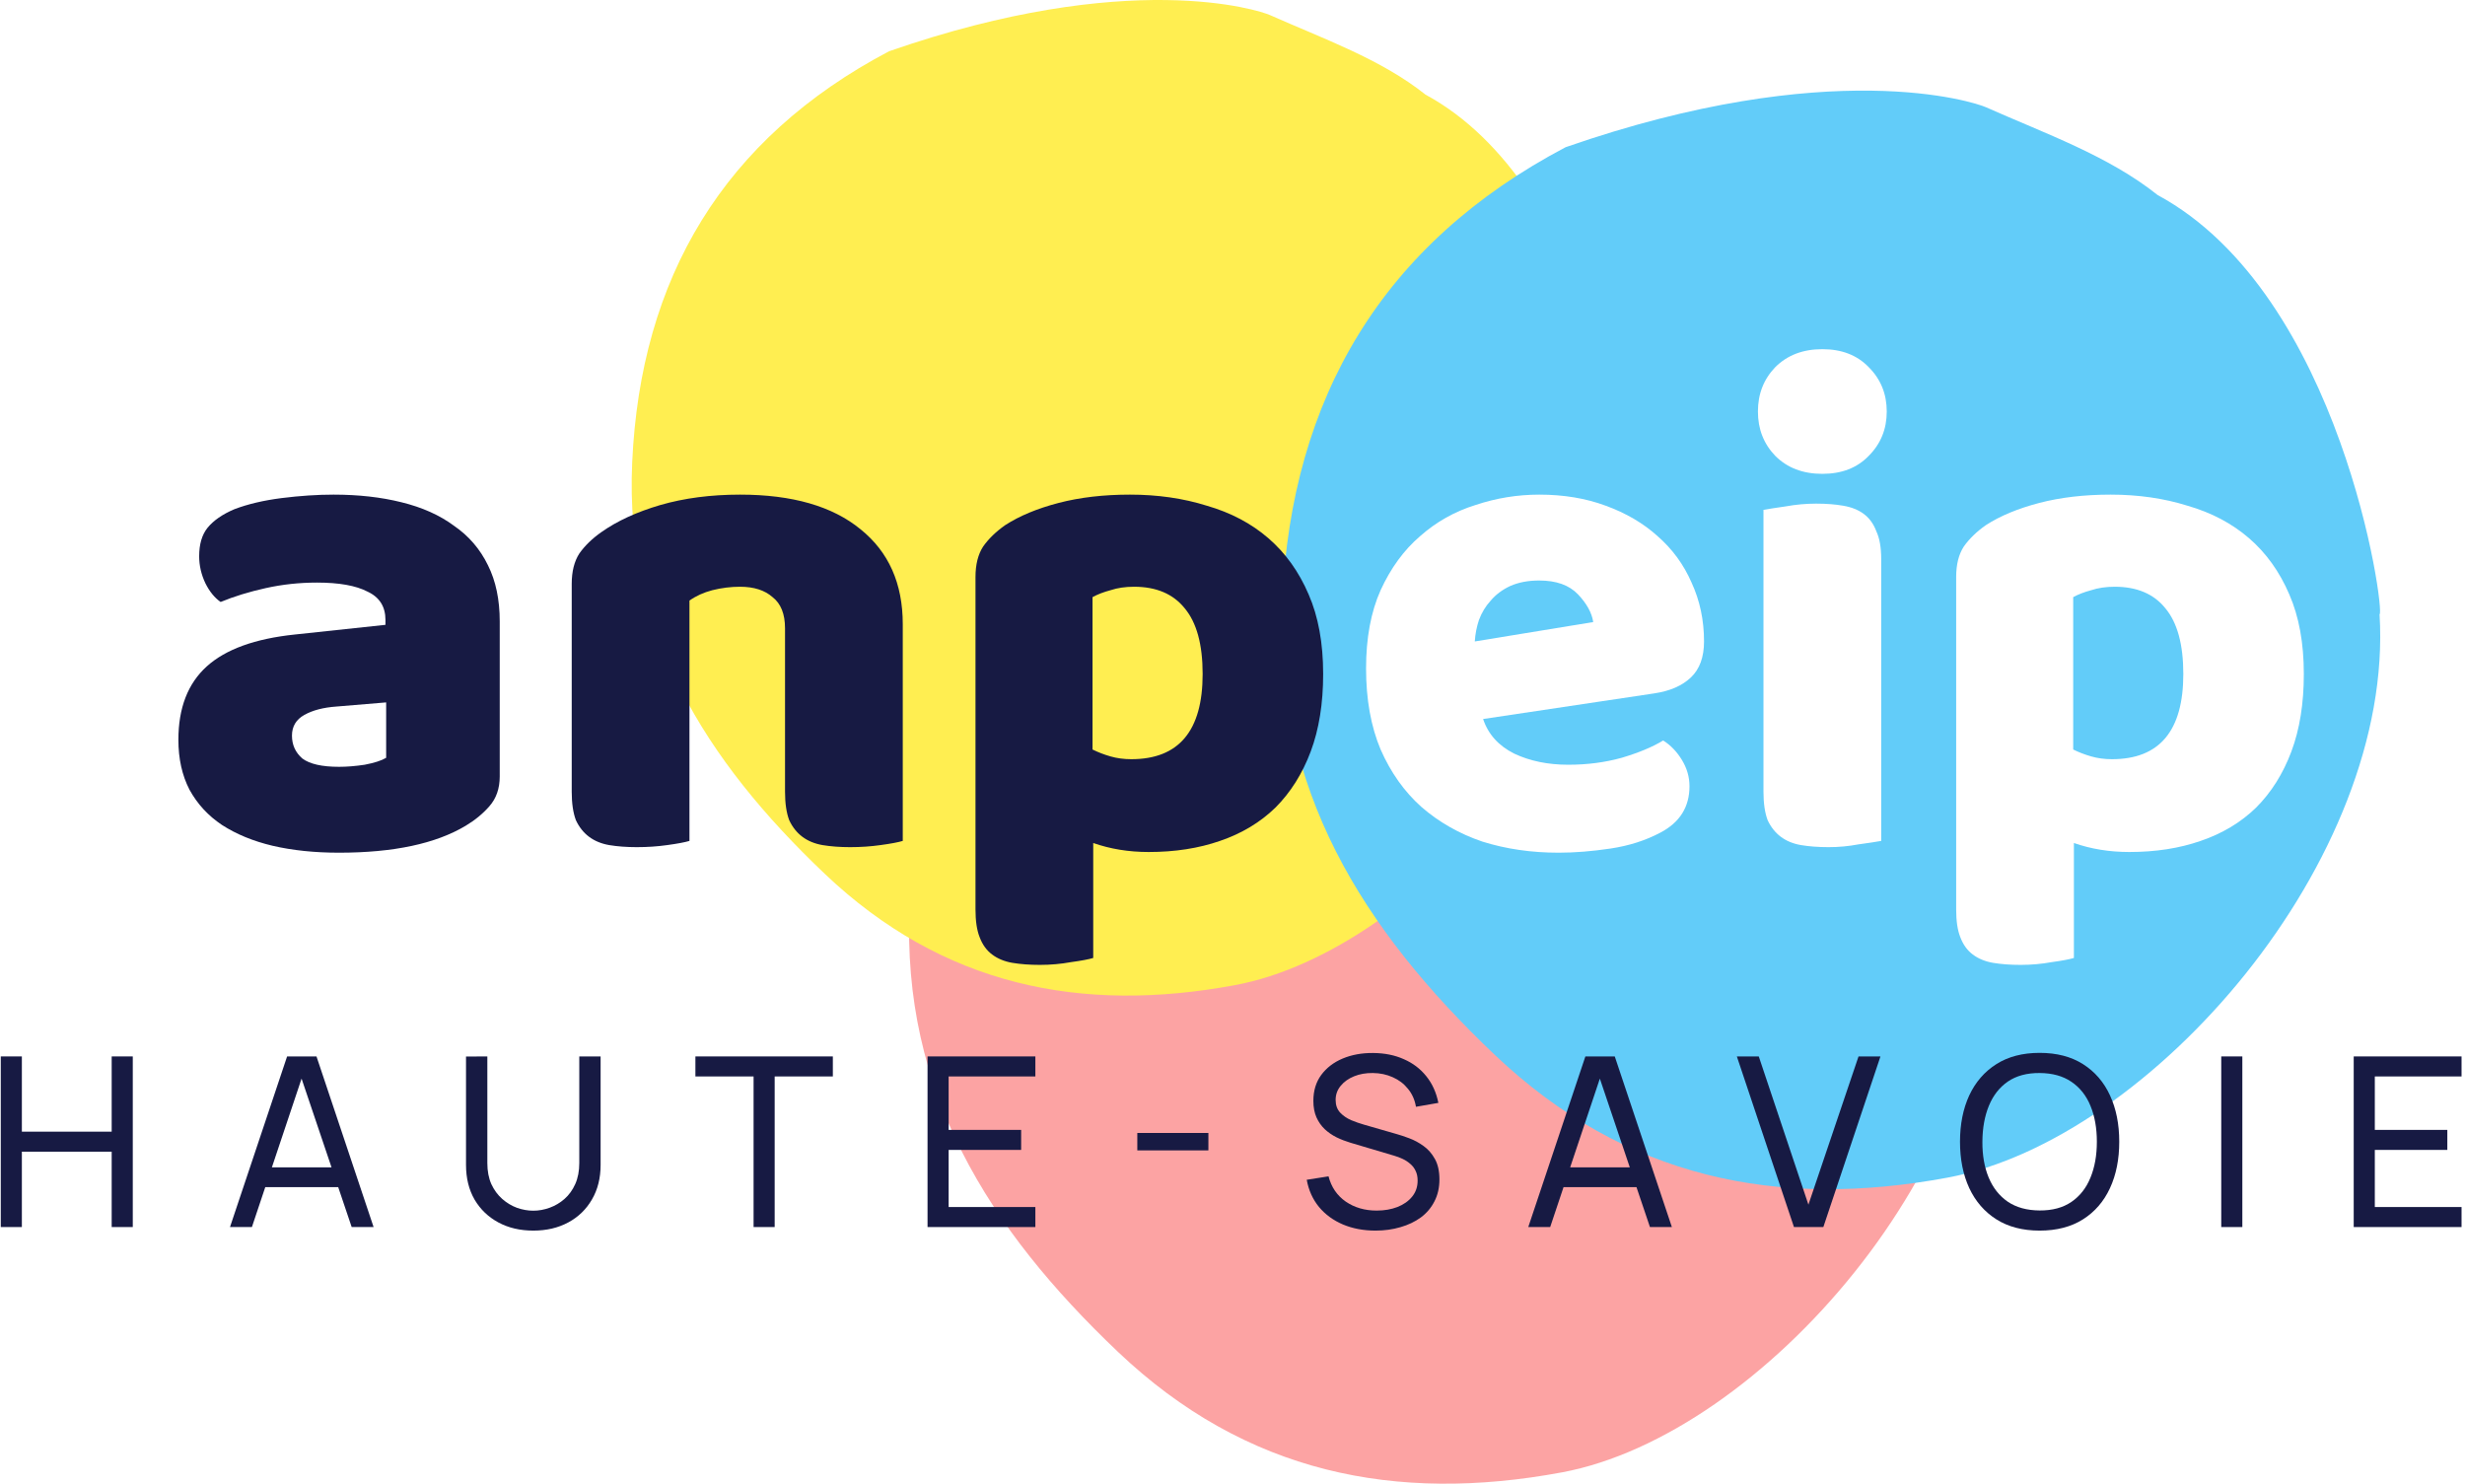
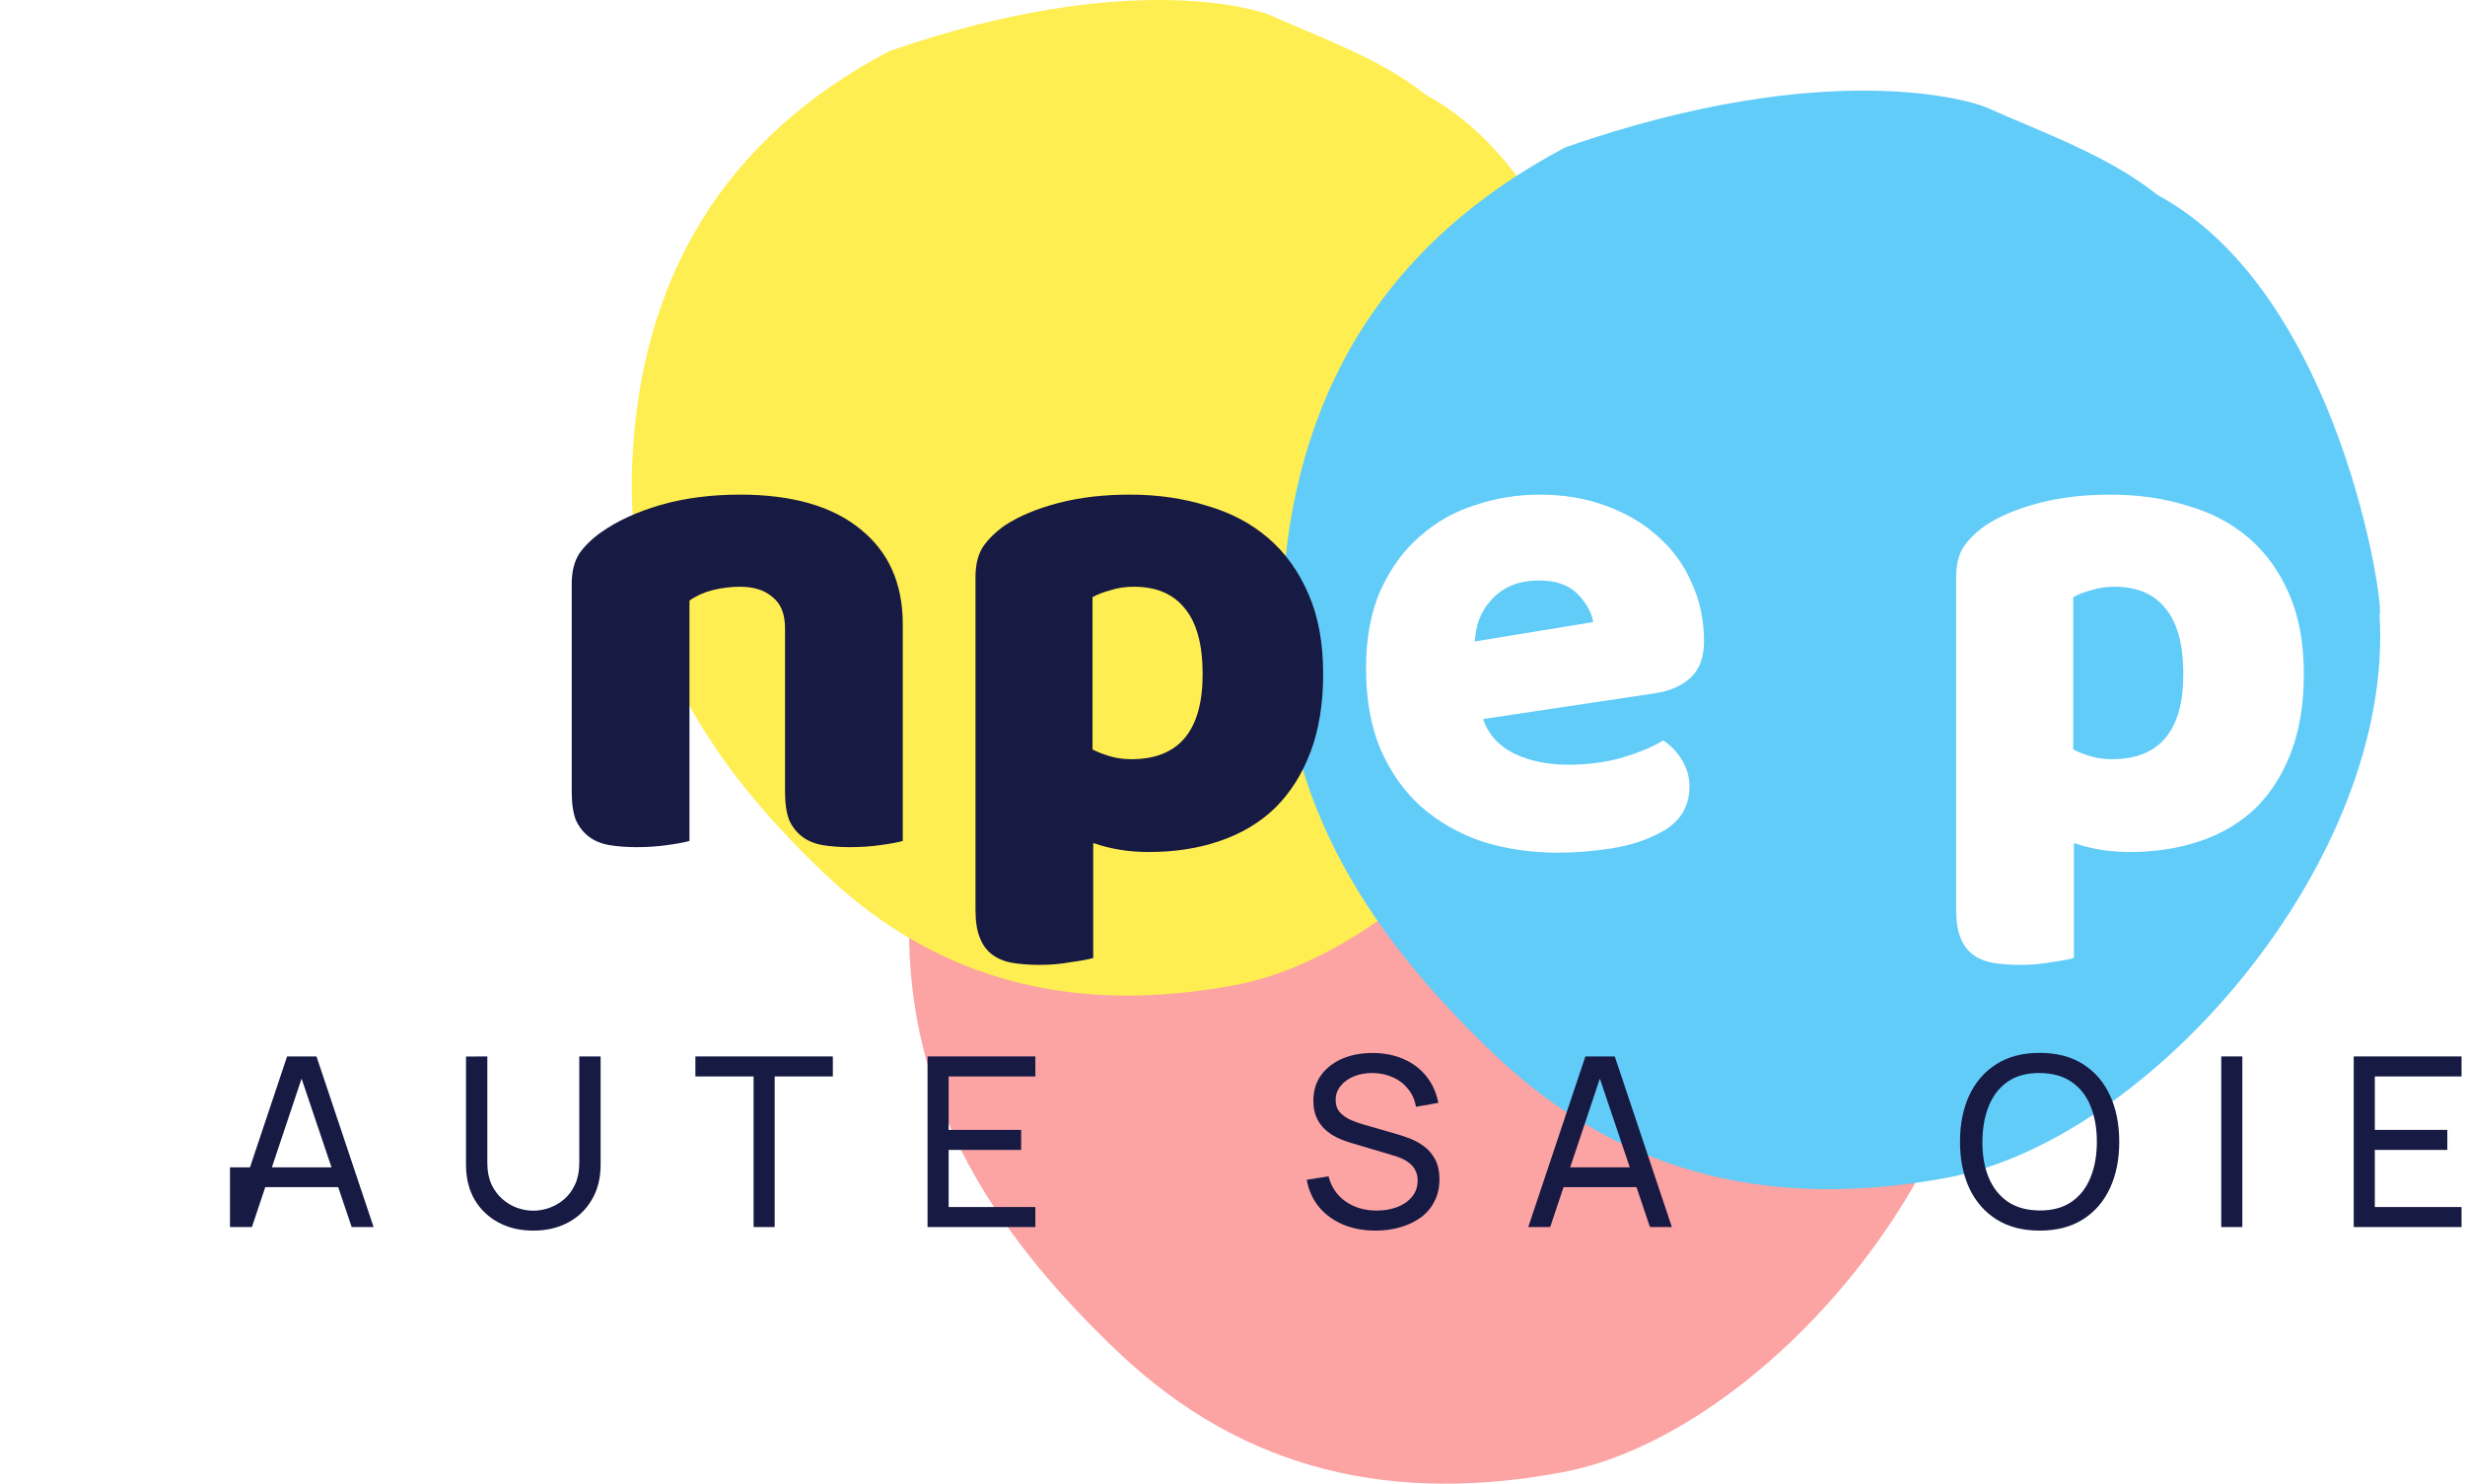
<svg xmlns="http://www.w3.org/2000/svg" width="608" height="366" viewBox="0 0 608 366" fill="none">
  <path d="M489.787 226.891C493.473 286.125 434.626 353.97 385.247 363.147C344.283 370.768 307.29 363.409 275.727 333.405C243.868 303.13 222.311 269.044 224.362 223.647C226.589 174.418 248.739 137.164 292.918 113.9C357.085 91.582 391.775 102.98 394.572 104.232C408.823 110.568 424.193 115.968 436.107 125.472C480.659 149.553 491.202 226.434 489.787 226.891Z" fill="#FCA3A3" />
  <path d="M401.211 117.061C404.618 171.799 350.237 234.494 304.606 242.975C266.751 250.017 232.566 243.217 203.399 215.491C173.958 187.513 154.037 156.014 155.933 114.063C157.991 68.57 178.459 34.144 219.285 12.645C278.582 -7.978 310.638 2.555 313.224 3.712C326.393 9.567 340.596 14.557 351.606 23.339C392.776 45.593 402.519 116.638 401.211 117.061Z" fill="#FFEE51" />
  <path d="M586.923 151.52C590.681 211.92 530.676 281.101 480.324 290.46C438.553 298.23 400.831 290.726 368.647 260.132C336.16 229.26 314.178 194.503 316.27 148.211C318.541 98.013 341.127 60.025 386.176 36.302C451.608 13.545 486.98 25.168 489.833 26.445C504.364 32.905 520.037 38.411 532.186 48.103C577.615 72.658 588.366 151.053 586.923 151.52Z" fill="#62CCF9" />
  <path d="M580.552 302.642V260.558H607.147V265.497H585.755V278.678H603.64V283.617H585.755V297.703H607.147V302.642H580.552Z" fill="#171A43" />
  <path d="M547.878 302.642V260.558H553.08V302.642H547.878Z" fill="#171A43" />
  <path d="M503.08 303.519C498.891 303.519 495.336 302.593 492.413 300.742C489.491 298.892 487.26 296.32 485.721 293.027C484.201 289.734 483.441 285.925 483.441 281.6C483.441 277.275 484.201 273.466 485.721 270.173C487.26 266.88 489.491 264.309 492.413 262.458C495.336 260.607 498.891 259.681 503.08 259.681C507.289 259.681 510.854 260.607 513.777 262.458C516.699 264.309 518.92 266.88 520.44 270.173C521.96 273.466 522.719 277.275 522.719 281.6C522.719 285.925 521.96 289.734 520.44 293.027C518.92 296.32 516.699 298.892 513.777 300.742C510.854 302.593 507.289 303.519 503.08 303.519ZM503.08 298.551C506.217 298.57 508.828 297.869 510.913 296.446C513.017 295.005 514.585 293.008 515.618 290.455C516.67 287.903 517.196 284.951 517.196 281.6C517.196 278.229 516.67 275.278 515.618 272.745C514.585 270.212 513.017 268.234 510.913 266.812C508.828 265.39 506.217 264.669 503.08 264.65C499.943 264.63 497.333 265.331 495.248 266.754C493.183 268.176 491.624 270.163 490.572 272.716C489.52 275.268 488.984 278.229 488.965 281.6C488.945 284.951 489.461 287.893 490.513 290.426C491.566 292.959 493.134 294.946 495.219 296.388C497.323 297.81 499.943 298.531 503.08 298.551Z" fill="#171A43" />
-   <path d="M442.486 302.642L428.4 260.558H433.806L446.052 297.119L458.414 260.558H463.82L449.734 302.642H442.486Z" fill="#171A43" />
  <path d="M376.952 302.642L391.039 260.558H398.287L412.373 302.642H406.966L393.786 263.597H395.423L382.359 302.642H376.952ZM383.733 292.793V287.913H405.593V292.793H383.733Z" fill="#171A43" />
  <path d="M339.288 303.519C336.307 303.519 333.619 303.012 331.222 301.999C328.845 300.986 326.877 299.544 325.319 297.674C323.779 295.784 322.776 293.553 322.308 290.981L327.686 290.134C328.368 292.783 329.78 294.858 331.923 296.359C334.086 297.839 336.629 298.58 339.551 298.58C341.441 298.58 343.146 298.288 344.666 297.703C346.205 297.099 347.422 296.242 348.319 295.131C349.215 294.021 349.663 292.706 349.663 291.186C349.663 290.251 349.497 289.452 349.166 288.789C348.855 288.107 348.416 287.533 347.851 287.065C347.306 286.578 346.682 286.169 345.981 285.838C345.279 285.506 344.549 285.234 343.789 285.019L333.063 281.834C331.894 281.483 330.764 281.045 329.673 280.519C328.582 279.973 327.608 279.301 326.751 278.502C325.893 277.684 325.211 276.71 324.705 275.58C324.198 274.43 323.945 273.076 323.945 271.517C323.945 269.024 324.588 266.9 325.874 265.146C327.179 263.373 328.943 262.019 331.164 261.084C333.385 260.149 335.888 259.691 338.674 259.711C341.5 259.73 344.023 260.237 346.244 261.23C348.484 262.204 350.335 263.607 351.797 265.439C353.277 267.27 354.271 269.462 354.777 272.014L349.254 272.979C348.962 271.264 348.309 269.793 347.296 268.566C346.302 267.319 345.055 266.364 343.555 265.702C342.055 265.02 340.408 264.669 338.616 264.65C336.901 264.63 335.353 264.903 333.969 265.468C332.586 266.033 331.485 266.822 330.667 267.835C329.849 268.829 329.439 269.978 329.439 271.284C329.439 272.57 329.81 273.612 330.55 274.411C331.29 275.19 332.196 275.813 333.268 276.281C334.359 276.729 335.421 277.099 336.453 277.392L344.461 279.7C345.377 279.954 346.429 280.304 347.617 280.753C348.825 281.201 349.994 281.834 351.124 282.652C352.254 283.451 353.19 284.523 353.93 285.867C354.67 287.192 355.04 288.867 355.04 290.894C355.04 292.92 354.631 294.722 353.813 296.3C353.014 297.878 351.894 299.203 350.452 300.275C349.01 301.327 347.335 302.126 345.425 302.671C343.516 303.236 341.47 303.519 339.288 303.519Z" fill="#171A43" />
-   <path d="M280.521 283.733V279.437H298.056V283.733H280.521Z" fill="#171A43" />
  <path d="M228.782 302.642V260.558H255.376V265.497H233.984V278.678H251.869V283.617H233.984V297.703H255.376V302.642H228.782Z" fill="#171A43" />
  <path d="M185.873 302.642V265.497H171.523V260.558H205.424V265.497H191.075V302.642H185.873Z" fill="#171A43" />
  <path d="M131.543 303.519C128.29 303.519 125.416 302.847 122.922 301.502C120.428 300.158 118.47 298.278 117.048 295.862C115.645 293.426 114.943 290.572 114.943 287.299V260.587L120.204 260.558V286.861C120.204 288.848 120.535 290.582 121.198 292.063C121.88 293.524 122.776 294.742 123.886 295.716C124.997 296.69 126.215 297.421 127.539 297.908C128.884 298.375 130.218 298.609 131.543 298.609C132.888 298.609 134.232 298.365 135.576 297.878C136.921 297.391 138.138 296.67 139.229 295.716C140.34 294.742 141.227 293.514 141.889 292.033C142.551 290.553 142.883 288.828 142.883 286.861V260.558H148.143V287.299C148.143 290.553 147.432 293.397 146.01 295.833C144.607 298.268 142.659 300.158 140.165 301.502C137.671 302.847 134.797 303.519 131.543 303.519Z" fill="#171A43" />
-   <path d="M56.729 302.642L70.815 260.558H78.063L92.149 302.642H86.743L73.562 263.597H75.199L62.135 302.642H56.729ZM63.509 292.793V287.913H85.369V292.793H63.509Z" fill="#171A43" />
-   <path d="M0.192 302.642V260.558H5.394V279.116H27.547V260.558H32.749V302.642H27.547V284.055H5.394V302.642H0.192Z" fill="#171A43" />
+   <path d="M56.729 302.642L70.815 260.558H78.063L92.149 302.642H86.743L73.562 263.597H75.199L62.135 302.642H56.729ZV287.913H85.369V292.793H63.509Z" fill="#171A43" />
  <g filter="url(#filter0_d_43_31)">
    <path d="M520.586 112.279C527.419 112.279 533.739 113.19 539.547 115.012C545.469 116.72 550.537 119.396 554.75 123.041C558.964 126.685 562.266 131.297 564.658 136.877C567.049 142.343 568.245 148.892 568.245 156.522C568.245 163.81 567.22 170.187 565.17 175.654C563.121 181.12 560.217 185.732 556.459 189.49C552.7 193.134 548.145 195.867 542.793 197.689C537.554 199.512 531.689 200.423 525.198 200.423C520.301 200.423 515.746 199.682 511.533 198.202V226.558C510.394 226.9 508.572 227.242 506.066 227.583C503.561 228.039 500.999 228.266 498.379 228.266C495.874 228.266 493.596 228.096 491.546 227.754C489.61 227.412 487.959 226.729 486.593 225.704C485.226 224.679 484.201 223.256 483.518 221.434C482.835 219.725 482.493 217.448 482.493 214.601V132.607C482.493 129.532 483.119 127.026 484.372 125.09C485.739 123.154 487.561 121.389 489.838 119.795C493.369 117.517 497.753 115.695 502.991 114.329C508.23 112.962 514.095 112.279 520.586 112.279ZM520.928 177.533C532.657 177.533 538.522 170.529 538.522 156.522C538.522 149.233 537.042 143.824 534.081 140.294C531.234 136.763 527.077 134.998 521.611 134.998C519.447 134.998 517.511 135.283 515.803 135.852C514.095 136.308 512.614 136.877 511.362 137.56V175.141C512.728 175.824 514.209 176.394 515.803 176.849C517.397 177.305 519.106 177.533 520.928 177.533Z" fill="white" />
  </g>
  <g filter="url(#filter1_d_43_31)">
-     <path d="M433.599 91.78C433.599 87.453 435.023 83.809 437.87 80.848C440.831 77.887 444.703 76.406 449.486 76.406C454.269 76.406 458.084 77.887 460.931 80.848C463.892 83.809 465.372 87.453 465.372 91.78C465.372 96.108 463.892 99.752 460.931 102.713C458.084 105.674 454.269 107.154 449.486 107.154C444.703 107.154 440.831 105.674 437.87 102.713C435.023 99.752 433.599 96.108 433.599 91.78ZM464.006 197.689C462.753 197.917 460.874 198.202 458.369 198.544C455.977 198.999 453.529 199.227 451.023 199.227C448.518 199.227 446.24 199.056 444.19 198.714C442.254 198.373 440.603 197.689 439.237 196.665C437.87 195.64 436.788 194.273 435.991 192.565C435.308 190.743 434.966 188.408 434.966 185.561V116.037C436.219 115.809 438.041 115.524 440.432 115.183C442.938 114.727 445.443 114.499 447.948 114.499C450.454 114.499 452.675 114.67 454.611 115.012C456.66 115.354 458.369 116.037 459.735 117.062C461.102 118.087 462.127 119.51 462.81 121.332C463.607 123.041 464.006 125.318 464.006 128.165V197.689Z" fill="white" />
-   </g>
+     </g>
  <g filter="url(#filter2_d_43_31)">
    <path d="M384.432 200.593C377.713 200.593 371.45 199.682 365.642 197.86C359.948 195.924 354.937 193.077 350.61 189.319C346.396 185.561 343.037 180.835 340.531 175.141C338.14 169.447 336.944 162.785 336.944 155.155C336.944 147.639 338.14 141.205 340.531 135.852C343.037 130.386 346.282 125.945 350.268 122.528C354.254 118.998 358.809 116.435 363.934 114.841C369.058 113.133 374.297 112.279 379.649 112.279C385.685 112.279 391.151 113.19 396.048 115.012C401.059 116.834 405.33 119.339 408.86 122.528C412.504 125.717 415.294 129.532 417.23 133.973C419.28 138.414 420.305 143.254 420.305 148.493C420.305 152.365 419.223 155.326 417.059 157.376C414.896 159.425 411.878 160.735 408.006 161.305L365.813 167.625C367.066 171.383 369.628 174.23 373.5 176.166C377.372 177.988 381.813 178.899 386.824 178.899C391.493 178.899 395.877 178.33 399.977 177.191C404.191 175.938 407.607 174.515 410.226 172.92C412.049 174.059 413.586 175.654 414.839 177.703C416.091 179.753 416.718 181.917 416.718 184.195C416.718 189.319 414.326 193.134 409.543 195.64C405.899 197.576 401.799 198.885 397.244 199.568C392.689 200.252 388.418 200.593 384.432 200.593ZM379.649 133.461C376.916 133.461 374.525 133.916 372.475 134.827C370.539 135.738 368.945 136.934 367.692 138.414C366.439 139.781 365.471 141.375 364.788 143.197C364.219 144.906 363.877 146.671 363.763 148.493L392.973 143.71C392.632 141.432 391.379 139.155 389.215 136.877C387.052 134.599 383.863 133.461 379.649 133.461Z" fill="white" />
  </g>
  <g filter="url(#filter3_d_43_31)">
    <path d="M278.7 112.279C285.533 112.279 291.854 113.19 297.662 115.012C303.583 116.72 308.651 119.396 312.865 123.041C317.078 126.685 320.381 131.297 322.772 136.877C325.164 142.343 326.36 148.892 326.36 156.522C326.36 163.81 325.335 170.187 323.285 175.654C321.235 181.12 318.331 185.732 314.573 189.49C310.815 193.134 306.26 195.867 300.907 197.689C295.669 199.512 289.804 200.423 283.313 200.423C278.416 200.423 273.86 199.682 269.647 198.202V226.558C268.508 226.9 266.686 227.242 264.181 227.583C261.675 228.039 259.113 228.266 256.494 228.266C253.988 228.266 251.711 228.096 249.661 227.754C247.725 227.412 246.074 226.729 244.707 225.704C243.34 224.679 242.315 223.256 241.632 221.434C240.949 219.725 240.607 217.448 240.607 214.601V132.607C240.607 129.532 241.234 127.026 242.486 125.09C243.853 123.154 245.675 121.389 247.953 119.795C251.483 117.517 255.867 115.695 261.106 114.329C266.344 112.962 272.209 112.279 278.7 112.279ZM279.042 177.533C290.772 177.533 296.637 170.529 296.637 156.522C296.637 149.233 295.156 143.824 292.195 140.294C289.348 136.763 285.192 134.998 279.725 134.998C277.562 134.998 275.626 135.283 273.917 135.852C272.209 136.308 270.729 136.877 269.476 137.56V175.141C270.843 175.824 272.323 176.394 273.917 176.849C275.512 177.305 277.22 177.533 279.042 177.533Z" fill="#171A43" />
  </g>
  <g filter="url(#filter4_d_43_31)">
    <path d="M193.63 145.247C193.63 141.717 192.605 139.155 190.555 137.56C188.619 135.852 185.943 134.998 182.527 134.998C180.249 134.998 177.971 135.283 175.694 135.852C173.53 136.422 171.651 137.276 170.057 138.414V197.689C168.918 198.031 167.096 198.373 164.59 198.714C162.199 199.056 159.694 199.227 157.074 199.227C154.569 199.227 152.291 199.056 150.241 198.714C148.306 198.373 146.654 197.689 145.288 196.665C143.921 195.64 142.839 194.273 142.042 192.565C141.359 190.743 141.017 188.408 141.017 185.561V134.315C141.017 131.24 141.643 128.735 142.896 126.799C144.263 124.863 146.085 123.097 148.362 121.503C152.234 118.77 157.074 116.549 162.882 114.841C168.804 113.133 175.352 112.279 182.527 112.279C195.395 112.279 205.303 115.126 212.25 120.82C219.196 126.4 222.67 134.201 222.67 144.222V197.689C221.531 198.031 219.709 198.373 217.203 198.714C214.812 199.056 212.307 199.227 209.687 199.227C207.182 199.227 204.904 199.056 202.854 198.714C200.918 198.373 199.267 197.689 197.901 196.665C196.534 195.64 195.452 194.273 194.655 192.565C193.972 190.743 193.63 188.408 193.63 185.561V145.247Z" fill="#171A43" />
  </g>
  <g filter="url(#filter5_d_43_31)">
-     <path d="M83.631 179.412C85.567 179.412 87.673 179.241 89.951 178.899C92.343 178.444 94.108 177.874 95.246 177.191V163.525L82.947 164.55C79.759 164.778 77.139 165.461 75.09 166.6C73.04 167.739 72.015 169.447 72.015 171.725C72.015 174.002 72.869 175.881 74.577 177.362C76.399 178.728 79.417 179.412 83.631 179.412ZM82.264 112.279C88.414 112.279 93.994 112.905 99.005 114.158C104.129 115.411 108.457 117.347 111.987 119.966C115.631 122.471 118.421 125.717 120.357 129.703C122.293 133.575 123.261 138.187 123.261 143.539V181.803C123.261 184.764 122.407 187.212 120.699 189.148C119.105 190.97 117.169 192.565 114.891 193.931C107.489 198.373 97.069 200.593 83.631 200.593C77.595 200.593 72.129 200.024 67.232 198.885C62.449 197.746 58.292 196.038 54.762 193.761C51.345 191.483 48.669 188.579 46.733 185.049C44.911 181.518 44 177.419 44 172.75C44 164.892 46.335 158.856 51.004 154.642C55.673 150.429 62.904 147.81 72.698 146.785L95.076 144.393V143.197C95.076 139.895 93.595 137.56 90.634 136.194C87.787 134.713 83.631 133.973 78.164 133.973C73.837 133.973 69.623 134.429 65.524 135.34C61.424 136.251 57.723 137.39 54.42 138.756C52.94 137.731 51.687 136.194 50.662 134.144C49.637 131.98 49.125 129.76 49.125 127.482C49.125 124.521 49.808 122.186 51.175 120.478C52.655 118.656 54.876 117.119 57.837 115.866C61.139 114.613 65.011 113.702 69.453 113.133C74.008 112.564 78.278 112.279 82.264 112.279Z" fill="#171A43" />
-   </g>
+     </g>
  <defs>
    <filter id="filter0_d_43_31" x="458.203" y="97.705" width="134.332" height="164.567" filterUnits="userSpaceOnUse" color-interpolation-filters="sRGB">
      <feFlood flood-opacity="0" result="BackgroundImageFix" />
      <feColorMatrix in="SourceAlpha" type="matrix" values="0 0 0 0 0 0 0 0 0 0 0 0 0 0 0 0 0 0 127 0" result="hardAlpha" />
      <feOffset dy="9.716" />
      <feGaussianBlur stdDeviation="12.145" />
      <feComposite in2="hardAlpha" operator="out" />
      <feColorMatrix type="matrix" values="0 0 0 0 0 0 0 0 0 0 0 0 0 0 0 0 0 0 0.42 0" />
      <feBlend mode="normal" in2="BackgroundImageFix" result="effect1_dropShadow_43_31" />
      <feBlend mode="normal" in="SourceGraphic" in2="effect1_dropShadow_43_31" result="shape" />
    </filter>
    <filter id="filter1_d_43_31" x="409.31" y="61.832" width="80.352" height="171.4" filterUnits="userSpaceOnUse" color-interpolation-filters="sRGB">
      <feFlood flood-opacity="0" result="BackgroundImageFix" />
      <feColorMatrix in="SourceAlpha" type="matrix" values="0 0 0 0 0 0 0 0 0 0 0 0 0 0 0 0 0 0 127 0" result="hardAlpha" />
      <feOffset dy="9.716" />
      <feGaussianBlur stdDeviation="12.145" />
      <feComposite in2="hardAlpha" operator="out" />
      <feColorMatrix type="matrix" values="0 0 0 0 0 0 0 0 0 0 0 0 0 0 0 0 0 0 0.42 0" />
      <feBlend mode="normal" in2="BackgroundImageFix" result="effect1_dropShadow_43_31" />
      <feBlend mode="normal" in="SourceGraphic" in2="effect1_dropShadow_43_31" result="shape" />
    </filter>
    <filter id="filter2_d_43_31" x="312.654" y="97.705" width="131.941" height="136.894" filterUnits="userSpaceOnUse" color-interpolation-filters="sRGB">
      <feFlood flood-opacity="0" result="BackgroundImageFix" />
      <feColorMatrix in="SourceAlpha" type="matrix" values="0 0 0 0 0 0 0 0 0 0 0 0 0 0 0 0 0 0 127 0" result="hardAlpha" />
      <feOffset dy="9.716" />
      <feGaussianBlur stdDeviation="12.145" />
      <feComposite in2="hardAlpha" operator="out" />
      <feColorMatrix type="matrix" values="0 0 0 0 0 0 0 0 0 0 0 0 0 0 0 0 0 0 0.42 0" />
      <feBlend mode="normal" in2="BackgroundImageFix" result="effect1_dropShadow_43_31" />
      <feBlend mode="normal" in="SourceGraphic" in2="effect1_dropShadow_43_31" result="shape" />
    </filter>
    <filter id="filter3_d_43_31" x="216.317" y="97.705" width="134.332" height="164.567" filterUnits="userSpaceOnUse" color-interpolation-filters="sRGB">
      <feFlood flood-opacity="0" result="BackgroundImageFix" />
      <feColorMatrix in="SourceAlpha" type="matrix" values="0 0 0 0 0 0 0 0 0 0 0 0 0 0 0 0 0 0 127 0" result="hardAlpha" />
      <feOffset dy="9.716" />
      <feGaussianBlur stdDeviation="12.145" />
      <feComposite in2="hardAlpha" operator="out" />
      <feColorMatrix type="matrix" values="0 0 0 0 0 0 0 0 0 0 0 0 0 0 0 0 0 0 0.42 0" />
      <feBlend mode="normal" in2="BackgroundImageFix" result="effect1_dropShadow_43_31" />
      <feBlend mode="normal" in="SourceGraphic" in2="effect1_dropShadow_43_31" result="shape" />
    </filter>
    <filter id="filter4_d_43_31" x="116.727" y="97.705" width="130.232" height="135.528" filterUnits="userSpaceOnUse" color-interpolation-filters="sRGB">
      <feFlood flood-opacity="0" result="BackgroundImageFix" />
      <feColorMatrix in="SourceAlpha" type="matrix" values="0 0 0 0 0 0 0 0 0 0 0 0 0 0 0 0 0 0 127 0" result="hardAlpha" />
      <feOffset dy="9.716" />
      <feGaussianBlur stdDeviation="12.145" />
      <feComposite in2="hardAlpha" operator="out" />
      <feColorMatrix type="matrix" values="0 0 0 0 0 0 0 0 0 0 0 0 0 0 0 0 0 0 0.42 0" />
      <feBlend mode="normal" in2="BackgroundImageFix" result="effect1_dropShadow_43_31" />
      <feBlend mode="normal" in="SourceGraphic" in2="effect1_dropShadow_43_31" result="shape" />
    </filter>
    <filter id="filter5_d_43_31" x="19.71" y="97.705" width="127.841" height="136.894" filterUnits="userSpaceOnUse" color-interpolation-filters="sRGB">
      <feFlood flood-opacity="0" result="BackgroundImageFix" />
      <feColorMatrix in="SourceAlpha" type="matrix" values="0 0 0 0 0 0 0 0 0 0 0 0 0 0 0 0 0 0 127 0" result="hardAlpha" />
      <feOffset dy="9.716" />
      <feGaussianBlur stdDeviation="12.145" />
      <feComposite in2="hardAlpha" operator="out" />
      <feColorMatrix type="matrix" values="0 0 0 0 0 0 0 0 0 0 0 0 0 0 0 0 0 0 0.42 0" />
      <feBlend mode="normal" in2="BackgroundImageFix" result="effect1_dropShadow_43_31" />
      <feBlend mode="normal" in="SourceGraphic" in2="effect1_dropShadow_43_31" result="shape" />
    </filter>
  </defs>
</svg>